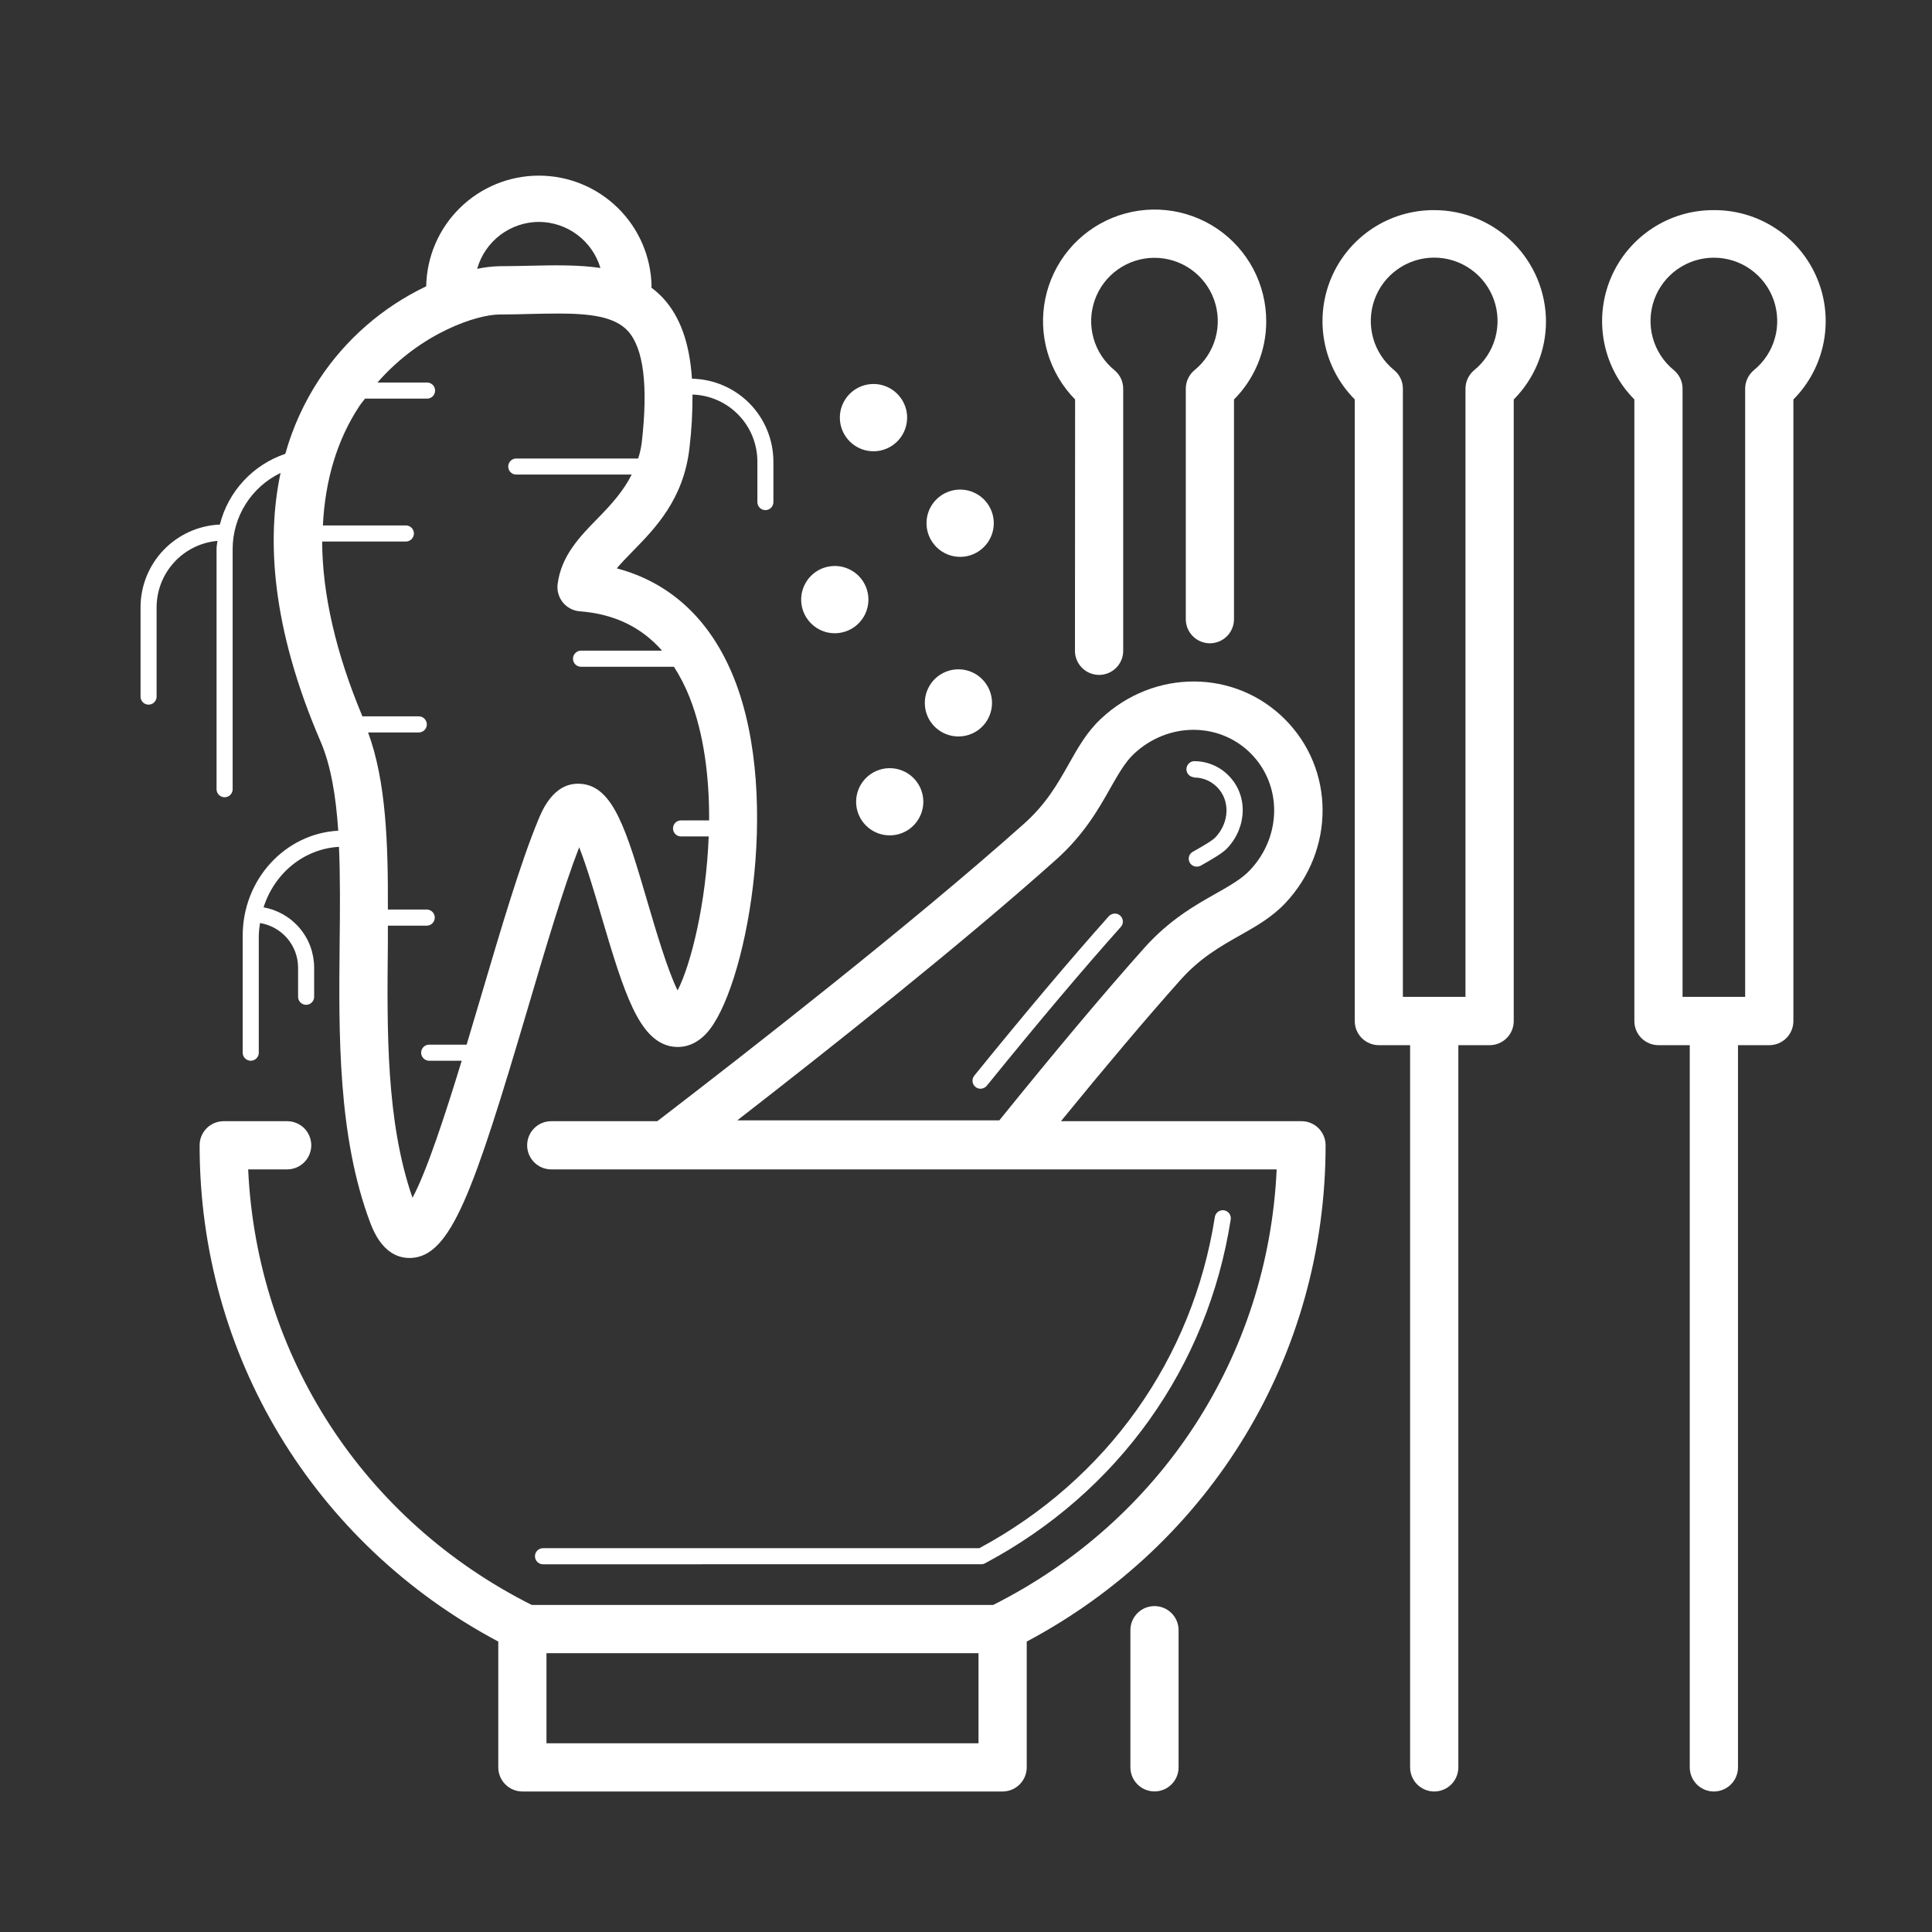
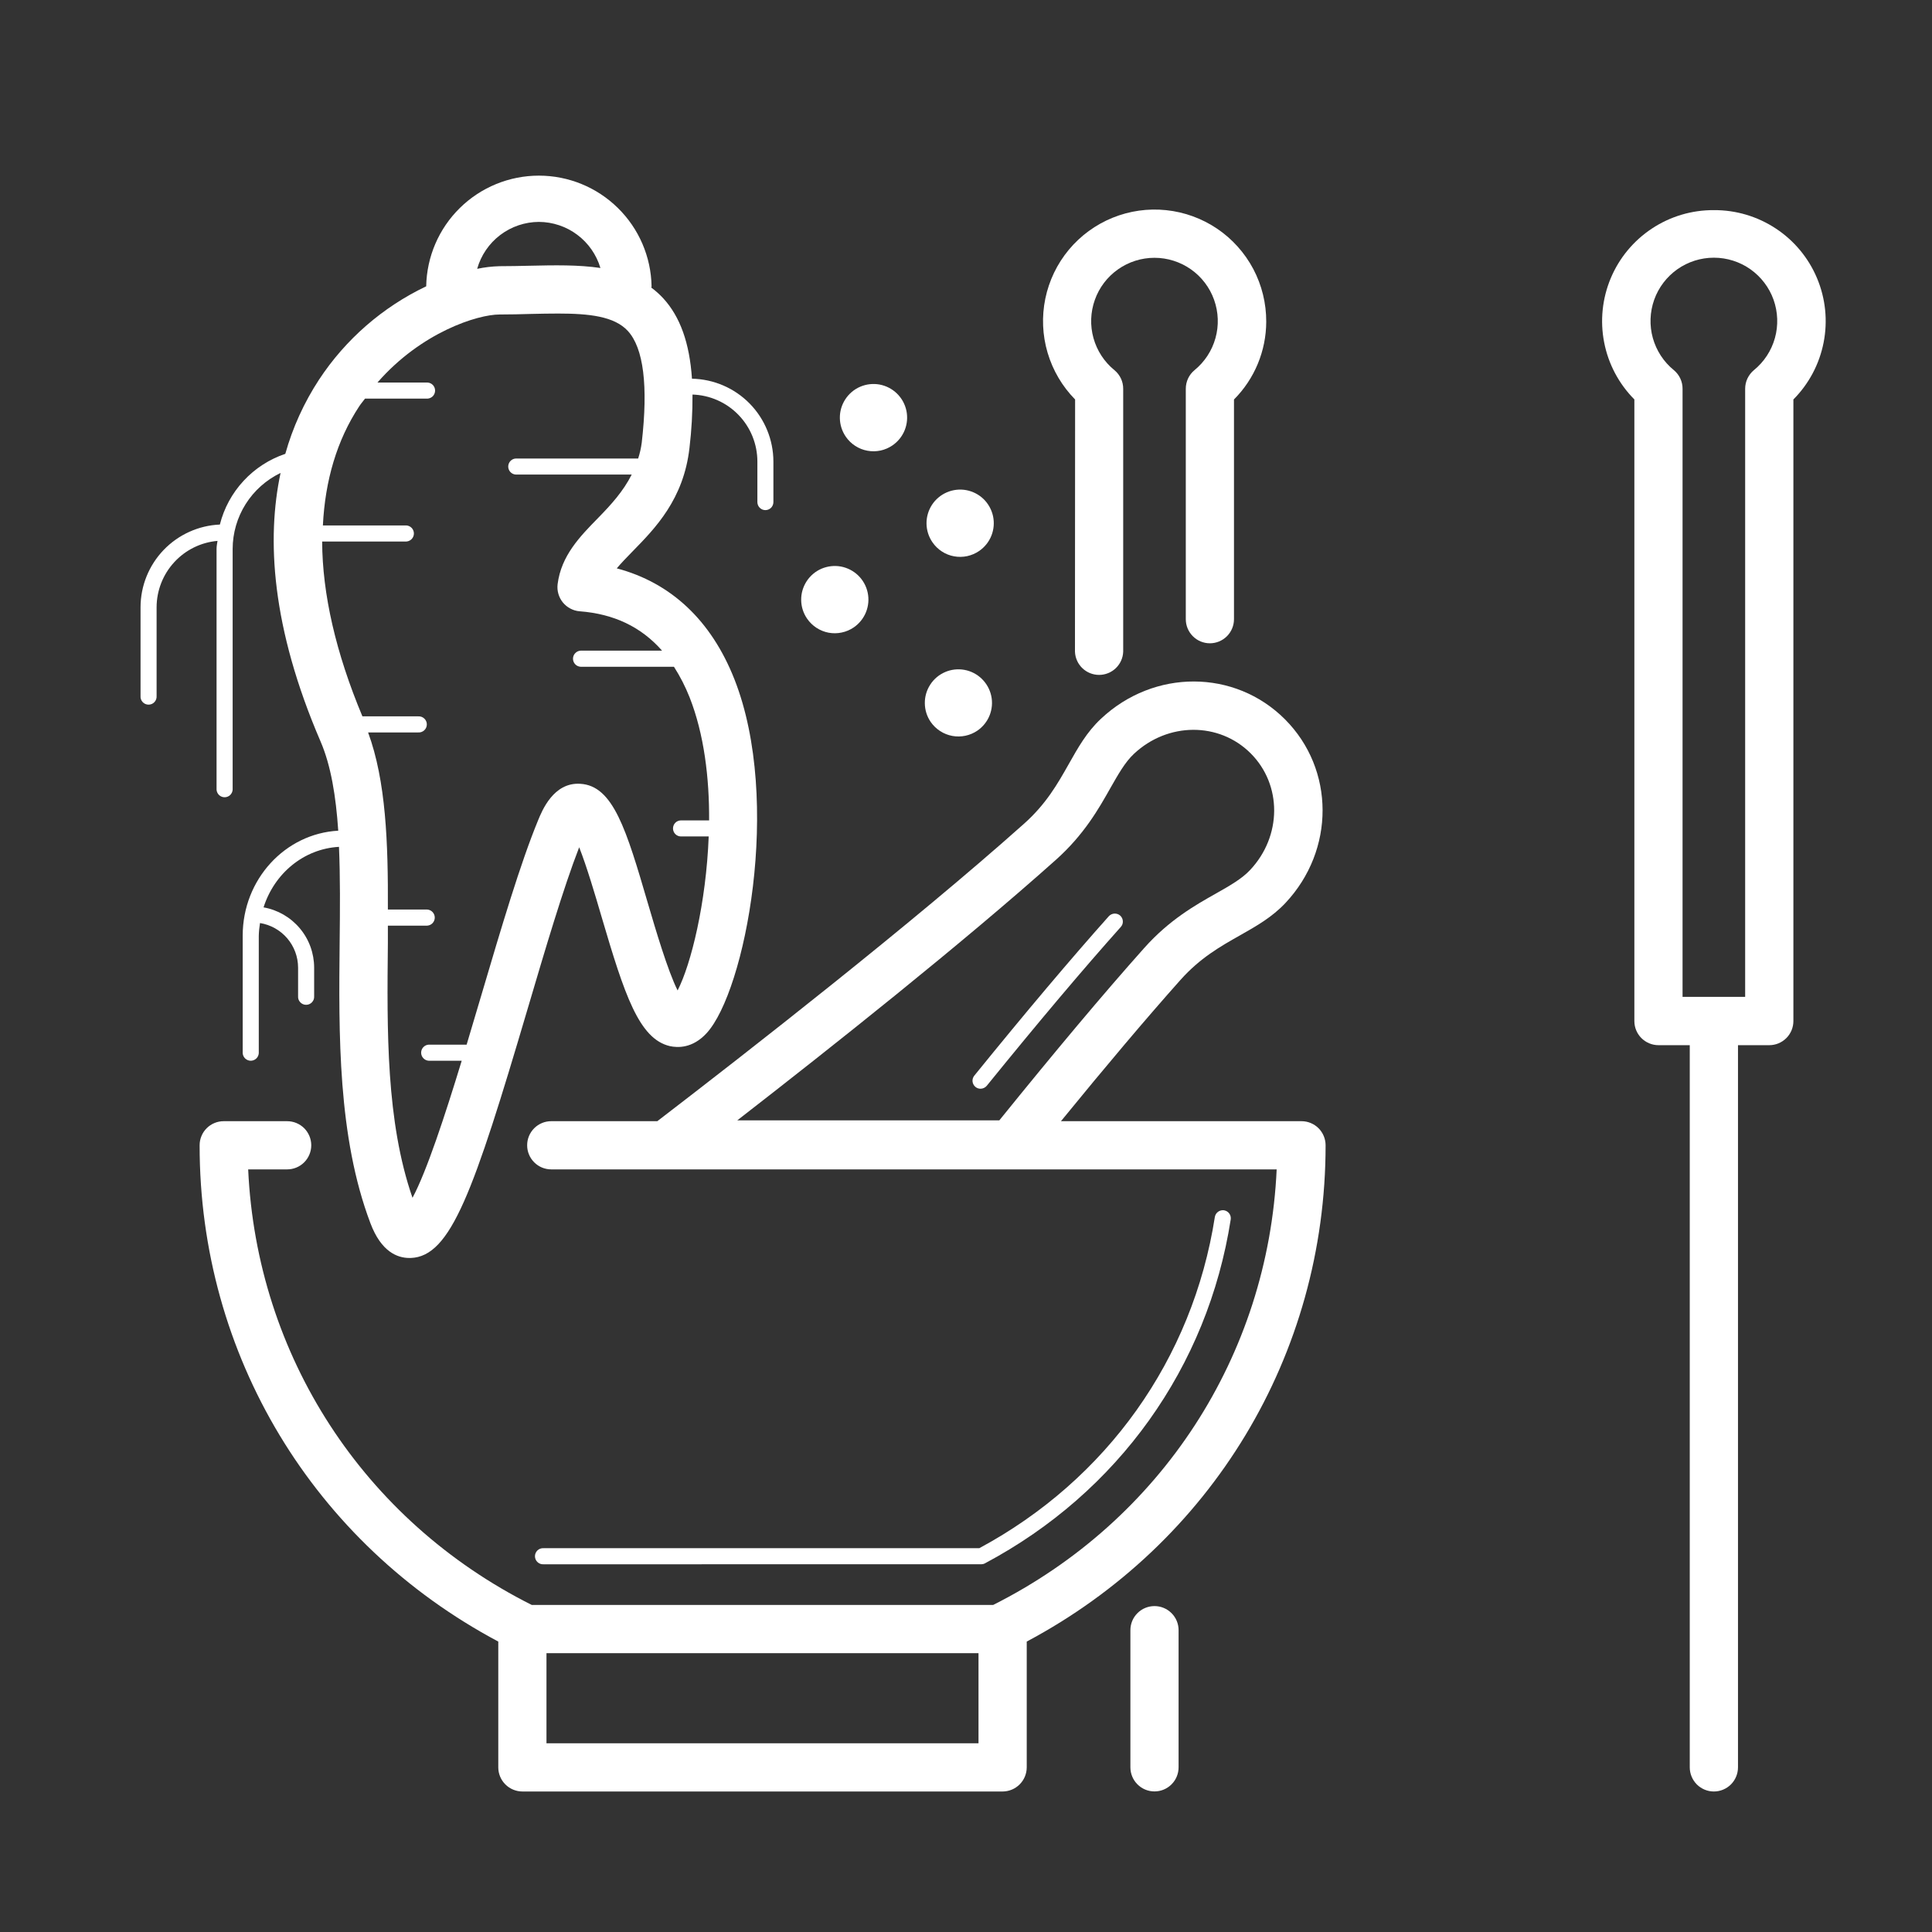
<svg xmlns="http://www.w3.org/2000/svg" width="55" height="55" viewBox="0 0 55 55" fill="none">
  <rect x="0" y="0" width="55" height="55" fill="#333333" stroke="none" />
  <path d="M33.552 50.312V46.408C33.552 46.226 33.48 46.051 33.351 45.923C33.222 45.794 33.048 45.722 32.866 45.722C32.684 45.722 32.509 45.794 32.381 45.923C32.252 46.051 32.18 46.226 32.18 46.408V50.312C32.18 50.494 32.252 50.668 32.381 50.797C32.509 50.926 32.684 50.998 32.866 50.998C33.048 50.998 33.222 50.926 33.351 50.797C33.48 50.668 33.552 50.494 33.552 50.312V50.312Z" fill="white" />
  <path d="M30.602 18.552C30.609 18.73 30.684 18.898 30.812 19.021C30.94 19.144 31.111 19.213 31.289 19.213C31.466 19.213 31.637 19.144 31.765 19.021C31.893 18.898 31.969 18.73 31.975 18.552V11.071C31.976 10.969 31.954 10.868 31.911 10.776C31.867 10.684 31.804 10.602 31.726 10.538C31.437 10.302 31.229 9.984 31.129 9.625C31.029 9.267 31.043 8.887 31.168 8.536C31.292 8.186 31.523 7.882 31.827 7.668C32.131 7.454 32.493 7.339 32.865 7.339C33.237 7.339 33.6 7.454 33.904 7.668C34.208 7.882 34.439 8.186 34.563 8.536C34.688 8.887 34.702 9.267 34.602 9.625C34.502 9.984 34.294 10.302 34.005 10.538C33.927 10.602 33.865 10.683 33.822 10.774C33.779 10.866 33.757 10.966 33.757 11.067V17.627C33.757 17.809 33.829 17.983 33.958 18.112C34.086 18.241 34.261 18.313 34.443 18.313C34.625 18.313 34.799 18.241 34.928 18.112C35.057 17.983 35.129 17.809 35.129 17.627V11.373C35.715 10.785 36.045 9.989 36.047 9.159C36.049 8.637 35.923 8.122 35.68 7.66C35.436 7.199 35.083 6.804 34.65 6.511C34.218 6.219 33.72 6.037 33.2 5.983C32.681 5.928 32.157 6.003 31.673 6.199C31.189 6.396 30.761 6.709 30.427 7.11C30.093 7.512 29.864 7.989 29.758 8.501C29.653 9.012 29.675 9.542 29.823 10.042C29.971 10.543 30.24 11 30.606 11.372L30.602 18.552Z" fill="white" />
-   <path d="M40.831 5.982C40.205 5.978 39.591 6.16 39.069 6.505C38.546 6.85 38.138 7.342 37.895 7.919C37.653 8.496 37.587 9.133 37.707 9.747C37.826 10.362 38.126 10.927 38.567 11.371V29.068C38.567 29.25 38.639 29.424 38.768 29.553C38.897 29.681 39.071 29.754 39.253 29.754H40.143V50.313C40.143 50.495 40.216 50.67 40.344 50.799C40.473 50.927 40.648 51 40.83 51C41.011 51 41.186 50.927 41.315 50.799C41.443 50.67 41.516 50.495 41.516 50.313V29.754H42.407C42.497 29.754 42.586 29.736 42.669 29.702C42.753 29.667 42.828 29.616 42.892 29.553C42.956 29.489 43.006 29.413 43.041 29.33C43.075 29.247 43.093 29.158 43.093 29.068V11.372C43.679 10.784 44.009 9.988 44.011 9.158C44.01 8.316 43.674 7.508 43.078 6.912C42.482 6.317 41.673 5.982 40.831 5.982V5.982ZM41.968 10.537C41.89 10.601 41.828 10.683 41.784 10.774C41.741 10.866 41.719 10.966 41.719 11.067V28.379H39.937V11.07C39.938 10.968 39.916 10.867 39.873 10.775C39.83 10.683 39.766 10.601 39.688 10.537C39.399 10.302 39.19 9.983 39.09 9.624C38.99 9.265 39.003 8.884 39.128 8.533C39.253 8.182 39.483 7.878 39.788 7.664C40.092 7.449 40.456 7.334 40.828 7.334C41.2 7.334 41.564 7.449 41.868 7.664C42.173 7.878 42.403 8.182 42.528 8.533C42.653 8.884 42.666 9.265 42.566 9.624C42.466 9.983 42.257 10.302 41.968 10.537V10.537Z" fill="white" />
  <path d="M48.791 5.982C48.164 5.978 47.551 6.16 47.029 6.505C46.506 6.85 46.097 7.342 45.855 7.919C45.613 8.496 45.547 9.133 45.667 9.747C45.786 10.362 46.086 10.927 46.527 11.371V29.068C46.527 29.25 46.599 29.424 46.728 29.553C46.857 29.681 47.031 29.754 47.213 29.754H48.104V50.313C48.104 50.495 48.177 50.67 48.305 50.799C48.434 50.927 48.608 51 48.791 51C48.972 51 49.147 50.927 49.276 50.799C49.404 50.67 49.477 50.495 49.477 50.313V29.754H50.368C50.458 29.754 50.547 29.736 50.63 29.702C50.714 29.667 50.789 29.616 50.853 29.553C50.917 29.489 50.967 29.413 51.002 29.33C51.036 29.247 51.054 29.158 51.054 29.068V11.372C51.496 10.928 51.795 10.363 51.915 9.748C52.035 9.133 51.97 8.497 51.727 7.919C51.485 7.342 51.076 6.849 50.553 6.505C50.03 6.16 49.417 5.978 48.791 5.982V5.982ZM49.93 10.537C49.852 10.602 49.79 10.683 49.746 10.774C49.703 10.866 49.681 10.966 49.681 11.067V28.379H47.899V11.07C47.9 10.968 47.878 10.868 47.835 10.775C47.792 10.683 47.729 10.602 47.651 10.537C47.362 10.302 47.154 9.983 47.053 9.624C46.953 9.266 46.967 8.885 47.091 8.534C47.216 8.183 47.447 7.88 47.751 7.665C48.055 7.451 48.418 7.336 48.791 7.336C49.163 7.336 49.526 7.451 49.83 7.665C50.134 7.88 50.365 8.183 50.49 8.534C50.614 8.885 50.628 9.266 50.528 9.624C50.428 9.983 50.219 10.302 49.93 10.537V10.537Z" fill="white" />
  <path d="M37.051 31.918H30.203C31.481 30.352 32.626 28.995 33.604 27.898C34.165 27.269 34.739 26.945 35.294 26.631C35.766 26.364 36.212 26.112 36.593 25.707C38.01 24.199 38.003 21.9 36.578 20.475C35.152 19.049 32.854 19.041 31.344 20.46C30.936 20.84 30.688 21.287 30.421 21.759C30.108 22.313 29.783 22.887 29.153 23.449C25.973 26.286 21.311 29.924 18.712 31.918H15.693C15.603 31.918 15.513 31.935 15.43 31.97C15.347 32.004 15.271 32.055 15.208 32.118C15.144 32.182 15.093 32.258 15.059 32.341C15.024 32.424 15.007 32.514 15.007 32.604C15.007 32.694 15.024 32.783 15.059 32.866C15.093 32.95 15.144 33.025 15.208 33.089C15.271 33.153 15.347 33.203 15.43 33.238C15.513 33.272 15.603 33.29 15.693 33.29H36.344C36.102 38.592 33.06 43.282 28.274 45.689H15.137C10.345 43.283 7.308 38.589 7.065 33.29H8.174C8.356 33.29 8.531 33.218 8.66 33.089C8.788 32.96 8.861 32.786 8.861 32.604C8.861 32.422 8.788 32.247 8.66 32.118C8.531 31.99 8.356 31.918 8.174 31.918H6.369C6.279 31.918 6.189 31.935 6.106 31.97C6.023 32.004 5.947 32.055 5.884 32.118C5.82 32.182 5.769 32.258 5.735 32.341C5.7 32.424 5.683 32.514 5.683 32.604C5.678 38.575 8.927 43.935 14.185 46.732V50.314C14.185 50.495 14.258 50.67 14.386 50.798C14.515 50.927 14.689 50.999 14.871 51H28.542C28.724 50.999 28.899 50.927 29.027 50.798C29.156 50.67 29.228 50.495 29.229 50.314V46.732C34.487 43.934 37.737 38.575 37.737 32.603C37.737 32.421 37.664 32.247 37.536 32.118C37.407 31.99 37.233 31.918 37.051 31.918V31.918ZM20.989 31.894C23.666 29.817 27.384 26.867 30.064 24.473C30.862 23.759 31.278 23.025 31.611 22.433C31.836 22.039 32.028 21.697 32.28 21.461C33.246 20.554 34.704 20.548 35.603 21.445C36.502 22.343 36.495 23.803 35.588 24.767C35.351 25.02 35.01 25.213 34.615 25.437C34.024 25.77 33.289 26.186 32.576 26.985C31.41 28.291 30.027 29.942 28.449 31.894H20.989ZM27.856 49.627H15.557V47.062H27.856V49.627Z" fill="white" />
  <path d="M27.941 44.531C27.977 44.53 28.012 44.521 28.043 44.503C31.832 42.486 34.381 38.918 35.036 34.715C35.045 34.655 35.03 34.594 34.994 34.545C34.958 34.496 34.904 34.464 34.844 34.454C34.785 34.446 34.724 34.462 34.675 34.497C34.626 34.533 34.594 34.586 34.584 34.646C33.953 38.687 31.511 42.12 27.878 44.074H15.474C15.442 44.072 15.411 44.076 15.381 44.087C15.352 44.097 15.325 44.114 15.302 44.135C15.279 44.157 15.261 44.183 15.248 44.212C15.236 44.24 15.229 44.272 15.229 44.303C15.229 44.334 15.236 44.365 15.248 44.394C15.261 44.423 15.279 44.449 15.302 44.47C15.325 44.492 15.352 44.508 15.381 44.519C15.411 44.529 15.442 44.534 15.474 44.532L27.941 44.531Z" fill="white" />
  <path d="M31.566 26.083C30.488 27.291 29.199 28.817 27.736 30.622C27.698 30.669 27.68 30.729 27.686 30.789C27.693 30.849 27.723 30.904 27.77 30.943C27.81 30.976 27.861 30.994 27.914 30.994C27.948 30.994 27.982 30.986 28.012 30.971C28.043 30.957 28.07 30.936 28.092 30.909C29.55 29.11 30.834 27.589 31.907 26.388C31.948 26.343 31.969 26.284 31.965 26.223C31.962 26.163 31.935 26.106 31.89 26.065C31.844 26.025 31.785 26.005 31.724 26.008C31.663 26.012 31.607 26.039 31.566 26.083V26.083Z" fill="white" />
-   <path d="M33.986 22.134C34.109 22.133 34.23 22.157 34.344 22.203C34.458 22.25 34.56 22.32 34.647 22.407C35.023 22.782 35.002 23.411 34.603 23.835C34.508 23.936 34.217 24.101 33.95 24.252C33.899 24.282 33.862 24.331 33.847 24.388C33.832 24.445 33.84 24.506 33.87 24.557C33.89 24.593 33.92 24.622 33.956 24.642C33.992 24.662 34.033 24.672 34.074 24.671C34.114 24.67 34.154 24.66 34.189 24.64C34.515 24.454 34.795 24.296 34.939 24.145C35.51 23.533 35.526 22.628 34.973 22.077C34.845 21.946 34.691 21.843 34.522 21.773C34.353 21.703 34.172 21.668 33.989 21.669C33.931 21.673 33.877 21.699 33.837 21.741C33.797 21.784 33.775 21.84 33.775 21.898C33.775 21.956 33.797 22.012 33.837 22.055C33.877 22.097 33.931 22.123 33.989 22.127L33.986 22.134Z" fill="white" />
  <path d="M6.165 15.626V22.482C6.169 22.54 6.195 22.594 6.237 22.634C6.28 22.674 6.336 22.696 6.394 22.696C6.452 22.696 6.508 22.674 6.551 22.634C6.593 22.594 6.619 22.54 6.623 22.482V15.626C6.624 15.174 6.753 14.731 6.994 14.349C7.235 13.967 7.58 13.66 7.987 13.464C7.589 15.335 7.721 17.849 9.127 21.111C9.422 21.797 9.563 22.668 9.629 23.648C8.119 23.73 6.909 25.033 6.909 26.636V29.982C6.913 30.041 6.939 30.095 6.982 30.135C7.024 30.174 7.08 30.197 7.138 30.197C7.196 30.197 7.252 30.174 7.295 30.135C7.337 30.095 7.363 30.041 7.367 29.982V26.64C7.37 26.519 7.382 26.397 7.402 26.277C7.704 26.326 7.978 26.48 8.177 26.712C8.375 26.944 8.485 27.239 8.486 27.545V28.36C8.484 28.392 8.488 28.423 8.498 28.453C8.509 28.482 8.526 28.509 8.547 28.532C8.568 28.555 8.594 28.573 8.623 28.586C8.652 28.599 8.683 28.605 8.714 28.605C8.746 28.605 8.777 28.599 8.806 28.586C8.835 28.573 8.861 28.555 8.882 28.532C8.903 28.509 8.92 28.482 8.931 28.453C8.941 28.423 8.945 28.392 8.943 28.36V27.545C8.942 27.135 8.798 26.739 8.534 26.426C8.271 26.113 7.906 25.902 7.503 25.831C7.809 24.866 8.647 24.164 9.65 24.108C9.687 24.963 9.68 25.886 9.669 26.834C9.643 29.422 9.612 32.356 10.544 34.819C10.85 35.635 11.311 35.812 11.655 35.812H11.693C12.837 35.77 13.479 33.937 15.024 28.708C15.522 27.024 16.035 25.286 16.488 24.12C16.702 24.661 16.946 25.486 17.125 26.098C17.777 28.312 18.189 29.576 19.071 29.781C19.287 29.828 19.712 29.851 20.115 29.413C21.212 28.222 22.272 22.806 20.909 19.341C20.247 17.66 19.099 16.588 17.558 16.18C17.678 16.037 17.829 15.88 18.007 15.698C18.655 15.036 19.462 14.213 19.628 12.75C19.688 12.246 19.717 11.739 19.714 11.232C20.21 11.248 20.68 11.456 21.024 11.812C21.369 12.168 21.561 12.645 21.561 13.14V14.293C21.561 14.354 21.585 14.412 21.628 14.455C21.67 14.498 21.728 14.522 21.789 14.522C21.849 14.522 21.908 14.498 21.951 14.455C21.993 14.412 22.017 14.354 22.017 14.293V13.14C22.016 12.522 21.773 11.928 21.34 11.487C20.906 11.046 20.317 10.793 19.699 10.781C19.63 9.761 19.362 9.018 18.883 8.494C18.779 8.382 18.665 8.279 18.542 8.188C18.542 8.175 18.549 8.165 18.549 8.151C18.534 7.31 18.189 6.509 17.589 5.92C16.989 5.33 16.182 5 15.341 5C14.5 5 13.692 5.33 13.092 5.92C12.492 6.509 12.148 7.31 12.133 8.151C10.892 8.742 9.837 9.661 9.082 10.808C8.656 11.459 8.332 12.171 8.122 12.92C7.668 13.073 7.259 13.337 6.934 13.689C6.608 14.04 6.376 14.468 6.259 14.933C5.652 14.959 5.079 15.219 4.658 15.657C4.238 16.095 4.002 16.678 4.001 17.286V19.815C3.998 19.847 4.003 19.878 4.013 19.908C4.024 19.937 4.04 19.964 4.062 19.987C4.083 20.01 4.109 20.029 4.138 20.041C4.167 20.053 4.198 20.06 4.229 20.06C4.261 20.06 4.292 20.053 4.321 20.041C4.35 20.029 4.375 20.01 4.397 19.987C4.418 19.964 4.435 19.937 4.445 19.908C4.456 19.878 4.46 19.847 4.458 19.815V17.286C4.46 16.811 4.638 16.355 4.959 16.006C5.28 15.656 5.719 15.439 6.192 15.398C6.181 15.474 6.165 15.547 6.165 15.626V15.626ZM15.341 6.317C15.735 6.319 16.119 6.447 16.434 6.684C16.75 6.92 16.98 7.252 17.093 7.629C16.47 7.536 15.786 7.549 15.082 7.565C14.801 7.571 14.512 7.578 14.218 7.578C14.004 7.584 13.792 7.609 13.584 7.653C13.692 7.27 13.922 6.932 14.239 6.691C14.556 6.45 14.943 6.319 15.341 6.317V6.317ZM11.569 14.958H9.192C9.255 13.681 9.589 12.534 10.228 11.564C10.28 11.485 10.338 11.421 10.392 11.348H12.172C12.23 11.344 12.285 11.318 12.325 11.276C12.364 11.233 12.386 11.177 12.386 11.119C12.386 11.061 12.364 11.005 12.325 10.962C12.285 10.92 12.23 10.894 12.172 10.89H10.745C11.998 9.454 13.6 8.953 14.221 8.953C14.527 8.953 14.826 8.946 15.118 8.937C15.385 8.931 15.644 8.926 15.892 8.926C16.768 8.926 17.49 9.003 17.874 9.422C18.321 9.911 18.455 10.981 18.269 12.602C18.249 12.755 18.215 12.906 18.167 13.053H14.683C14.624 13.056 14.57 13.082 14.53 13.125C14.491 13.167 14.468 13.223 14.468 13.281C14.468 13.34 14.491 13.396 14.53 13.438C14.57 13.481 14.624 13.506 14.683 13.51H17.983C17.743 13.987 17.398 14.366 17.026 14.746C16.51 15.273 15.976 15.818 15.874 16.631C15.863 16.723 15.87 16.817 15.896 16.906C15.922 16.995 15.965 17.079 16.024 17.151C16.083 17.223 16.155 17.282 16.238 17.325C16.32 17.369 16.41 17.395 16.503 17.402C17.483 17.477 18.256 17.85 18.848 18.523H16.526C16.468 18.527 16.413 18.553 16.374 18.596C16.334 18.638 16.312 18.694 16.312 18.752C16.312 18.811 16.334 18.867 16.374 18.909C16.413 18.952 16.468 18.977 16.526 18.981H19.186C19.362 19.256 19.511 19.547 19.631 19.85C20.044 20.899 20.194 22.141 20.187 23.355H19.387C19.326 23.355 19.268 23.379 19.225 23.422C19.183 23.465 19.159 23.523 19.159 23.584C19.159 23.644 19.183 23.702 19.225 23.745C19.268 23.788 19.326 23.812 19.387 23.812H20.175C20.103 25.698 19.676 27.445 19.29 28.196C19.008 27.631 18.665 26.468 18.443 25.712C17.831 23.623 17.458 22.363 16.516 22.313C15.756 22.266 15.43 23.082 15.32 23.348C14.815 24.572 14.277 26.389 13.707 28.317C13.577 28.757 13.434 29.242 13.284 29.739H12.203C12.145 29.743 12.091 29.768 12.051 29.811C12.011 29.853 11.989 29.91 11.989 29.968C11.989 30.026 12.011 30.082 12.051 30.124C12.091 30.167 12.145 30.193 12.203 30.197H13.144C12.669 31.753 12.145 33.352 11.743 34.099C10.989 31.925 11.016 29.346 11.042 26.848C11.042 26.681 11.042 26.516 11.042 26.351H12.163C12.221 26.347 12.276 26.321 12.315 26.279C12.355 26.236 12.377 26.18 12.377 26.122C12.377 26.064 12.355 26.008 12.315 25.965C12.276 25.923 12.221 25.897 12.163 25.893H11.042C11.051 23.994 10.988 22.233 10.479 20.851H11.906C11.938 20.853 11.969 20.849 11.999 20.838C12.028 20.828 12.055 20.811 12.078 20.79C12.101 20.768 12.12 20.742 12.132 20.714C12.145 20.685 12.151 20.654 12.151 20.622C12.151 20.591 12.145 20.56 12.132 20.531C12.12 20.502 12.101 20.476 12.078 20.455C12.055 20.433 12.028 20.417 11.999 20.406C11.969 20.396 11.938 20.391 11.906 20.393H10.317C9.56 18.585 9.177 16.912 9.171 15.416H11.569C11.627 15.412 11.681 15.386 11.721 15.344C11.761 15.301 11.783 15.245 11.783 15.187C11.783 15.129 11.761 15.073 11.721 15.03C11.681 14.988 11.627 14.962 11.569 14.958V14.958Z" fill="white" />
-   <path d="M24.786 22.037C24.63 22.145 24.51 22.296 24.44 22.471C24.37 22.647 24.354 22.84 24.393 23.025C24.433 23.21 24.527 23.379 24.662 23.511C24.798 23.642 24.97 23.731 25.156 23.765C25.342 23.799 25.534 23.778 25.707 23.703C25.881 23.628 26.029 23.503 26.131 23.344C26.234 23.186 26.288 23 26.285 22.811C26.282 22.622 26.224 22.438 26.116 22.282C26.045 22.178 25.954 22.09 25.849 22.022C25.743 21.953 25.625 21.907 25.502 21.884C25.378 21.861 25.251 21.863 25.128 21.889C25.006 21.916 24.889 21.966 24.786 22.037V22.037Z" fill="white" />
  <path d="M24.307 17.859C24.463 17.751 24.584 17.6 24.654 17.424C24.724 17.248 24.741 17.056 24.701 16.87C24.662 16.685 24.568 16.516 24.433 16.384C24.297 16.252 24.125 16.163 23.939 16.128C23.753 16.094 23.56 16.116 23.386 16.19C23.212 16.265 23.065 16.39 22.962 16.549C22.859 16.708 22.805 16.894 22.808 17.083C22.81 17.273 22.869 17.457 22.977 17.613C23.048 17.716 23.139 17.805 23.244 17.873C23.35 17.942 23.468 17.989 23.591 18.012C23.715 18.034 23.841 18.033 23.964 18.006C24.087 17.98 24.204 17.93 24.307 17.859V17.859Z" fill="white" />
  <path d="M27.876 15.684C28.032 15.576 28.153 15.425 28.223 15.249C28.293 15.073 28.309 14.88 28.27 14.695C28.23 14.51 28.136 14.34 28.001 14.208C27.865 14.076 27.693 13.988 27.506 13.953C27.32 13.919 27.128 13.941 26.954 14.016C26.78 14.091 26.632 14.216 26.529 14.375C26.427 14.534 26.373 14.72 26.376 14.909C26.379 15.099 26.438 15.283 26.546 15.439C26.617 15.542 26.708 15.631 26.813 15.699C26.919 15.768 27.036 15.815 27.16 15.837C27.284 15.86 27.41 15.858 27.533 15.832C27.656 15.805 27.773 15.755 27.876 15.684Z" fill="white" />
  <path d="M25.409 12.678C25.565 12.57 25.686 12.419 25.756 12.243C25.826 12.067 25.842 11.874 25.803 11.689C25.763 11.504 25.67 11.335 25.534 11.203C25.398 11.07 25.226 10.982 25.04 10.947C24.853 10.913 24.661 10.935 24.487 11.01C24.313 11.085 24.166 11.21 24.063 11.369C23.96 11.528 23.906 11.714 23.909 11.903C23.912 12.093 23.971 12.277 24.079 12.433C24.15 12.537 24.241 12.625 24.346 12.693C24.452 12.762 24.57 12.809 24.693 12.831C24.817 12.854 24.944 12.852 25.067 12.826C25.189 12.8 25.306 12.749 25.409 12.678V12.678Z" fill="white" />
  <path d="M27.827 20.798C27.983 20.69 28.103 20.539 28.173 20.363C28.242 20.188 28.259 19.995 28.219 19.811C28.179 19.626 28.086 19.457 27.95 19.325C27.815 19.193 27.643 19.104 27.457 19.07C27.271 19.036 27.079 19.057 26.906 19.132C26.732 19.207 26.584 19.331 26.482 19.49C26.379 19.648 26.325 19.834 26.328 20.023C26.33 20.212 26.388 20.396 26.495 20.552C26.64 20.761 26.861 20.904 27.11 20.95C27.36 20.996 27.618 20.941 27.827 20.798Z" fill="white" />
</svg>